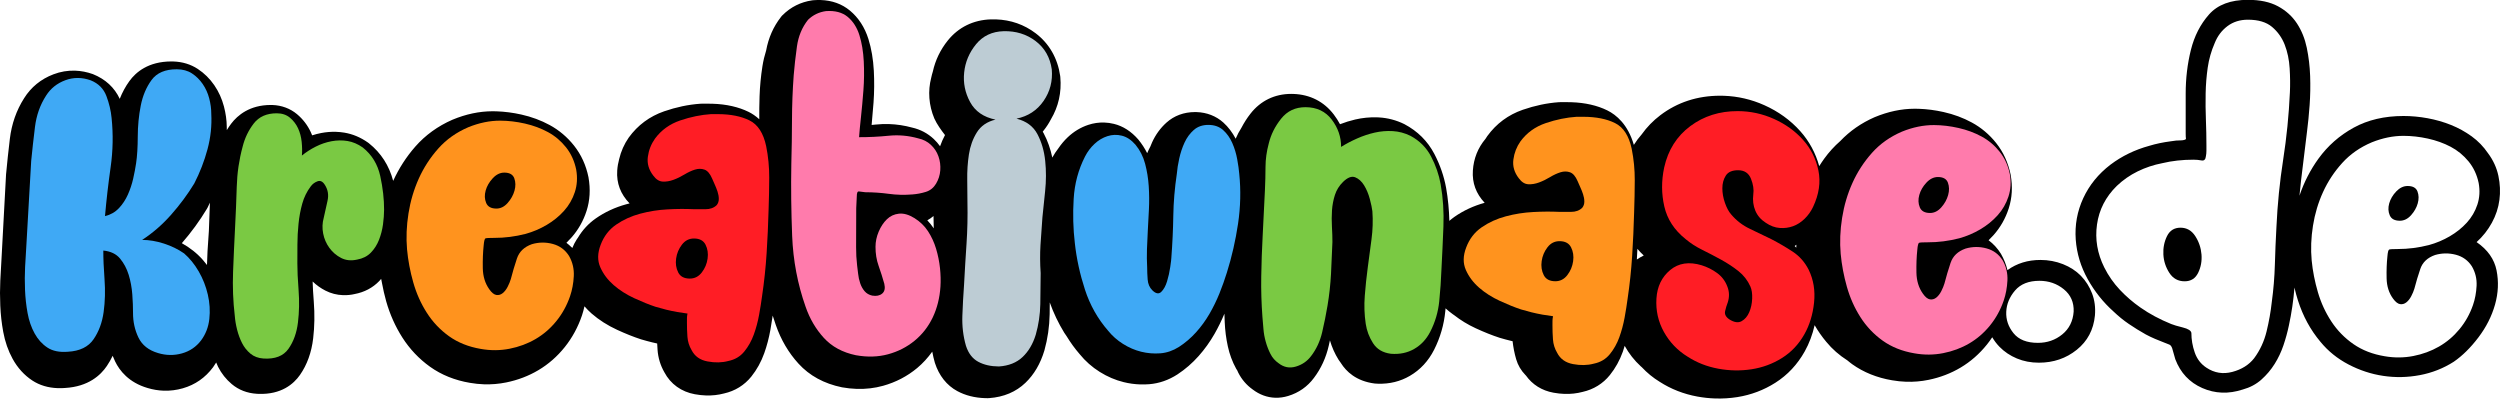
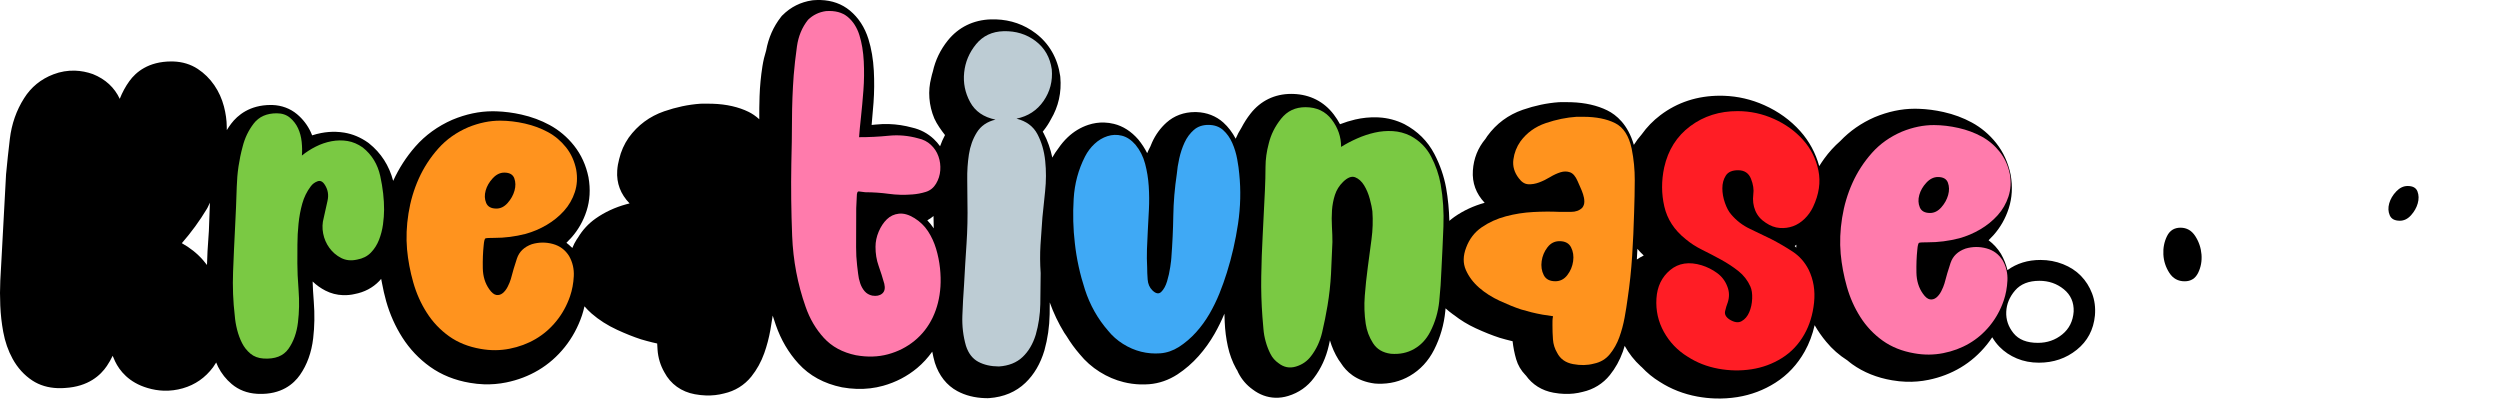
<svg xmlns="http://www.w3.org/2000/svg" version="1.1" baseProfile="tiny" id="Ebene_1" x="0px" y="0px" viewBox="0 0 654.091 104.278" overflow="visible" xml:space="preserve">
  <g>
    <path d="M544.445,72.17c-1.268-1.299-2.828-2.315-4.681-3.053   c-1.855-0.734-3.823-1.104-5.902-1.104c-3.309,0-6.188,0.888-8.638,2.66   c-0.343-1.442-0.903-2.855-1.696-4.257c-0.879-1.418-1.971-2.612-3.241-3.555   c0.454-0.439,0.89-0.892,1.308-1.363c1.791-2.024,3.123-4.368,3.961-6.974   c0.881-2.749,1.06-5.664,0.502-8.819c-0.637-3.127-1.909-5.911-3.783-8.275   c-1.778-2.241-3.929-4.051-6.39-5.385c-2.24-1.22-4.729-2.142-7.394-2.739   c-2.184-0.489-4.361-0.772-6.469-0.841c-0.369-0.012-0.739-0.016-1.106-0.017   c-3.42,0.008-6.906,0.74-10.461,2.218c-3.478,1.523-6.489,3.624-8.978,6.241   c-1.561,1.365-2.96,2.901-4.196,4.61c-0.459,0.634-0.889,1.288-1.305,1.952   c-0.948-3.438-2.603-6.52-4.967-9.161c-2.559-2.862-5.726-5.148-9.407-6.792   c-3.37-1.511-6.935-2.337-10.596-2.457c-0.334-0.011-0.671-0.016-1.006-0.016   c-5.895,0.01-11.141,1.723-15.596,5.101c-1.904,1.444-3.522,3.117-4.866,5.003   c-0.758,0.859-1.446,1.779-2.061,2.76c-1.56-5.348-4.584-7.86-6.956-9.028   c-2.637-1.297-5.801-2.016-9.397-2.134c-0.377-0.012-0.76-0.019-1.155-0.018   l-1.773,0.003l-0.368,0.013c-3.089,0.219-6.258,0.886-9.422,1.982   c-3.784,1.318-6.878,3.594-9.269,6.873c-0.165,0.238-0.321,0.48-0.473,0.724   c-1.991,2.374-3.101,5.141-3.307,8.313c-0.211,3.223,0.828,6.028,3.086,8.425   c-2.904,0.801-5.574,2.041-7.929,3.693c-0.46,0.322-0.891,0.671-1.309,1.031   c-0.076-2.915-0.348-5.791-0.842-8.593c-0.558-3.075-1.596-6.076-3.089-8.928   c-1.758-3.34-4.348-5.936-7.855-7.793c-2.098-1.029-4.33-1.617-6.633-1.746   l-0.499-0.022c-1.909-0.062-3.829,0.128-5.721,0.567   c-1.333,0.313-2.664,0.726-3.97,1.231c-0.462-0.873-1.007-1.72-1.628-2.539   c-2.569-3.38-6.227-5.24-10.579-5.382l-0.58-0.011   c-4.311,0.009-7.985,1.793-10.616,5.147c-0.929,1.179-1.713,2.418-2.375,3.689   c-0.584,0.91-1.09,1.872-1.521,2.885c-0.853-1.622-1.923-3.055-3.24-4.241   c-1.893-1.691-4.307-2.633-6.985-2.72l-0.448-0.006   c-2.869,0.004-5.443,0.96-7.434,2.755c-1.582,1.418-2.851,3.164-3.765,5.182   c-0.16,0.35-0.303,0.712-0.447,1.074c-0.304,0.567-0.585,1.145-0.834,1.74   c-0.629-1.254-1.4-2.444-2.329-3.578c-1.847-2.126-3.99-3.499-6.37-4.084   c-0.841-0.208-1.693-0.326-2.536-0.353c-1.41-0.046-2.815,0.158-4.182,0.612   c-1.992,0.661-3.804,1.757-5.38,3.251c-0.908,0.857-1.708,1.821-2.418,2.861   c-0.597,0.77-1.133,1.585-1.608,2.445c-0.474-2.264-1.215-4.38-2.233-6.305   c-0.086-0.162-0.178-0.318-0.269-0.475c0.084-0.105,0.166-0.209,0.262-0.332   c0.725-0.912,1.348-1.874,1.869-2.884c1.987-3.341,2.826-7.056,2.467-11.068   l-0.038-0.316c-0.664-4.609-2.88-8.46-6.401-11.13   c-3.018-2.292-6.524-3.518-10.42-3.646c-0.432-0.014-0.869-0.015-1.325-0.002   c-4.566,0.148-8.45,2.05-11.24,5.508c-1.966,2.447-3.274,5.177-3.927,8.134   c-0.165,0.534-0.314,1.076-0.428,1.636c-0.454,1.733-0.611,3.507-0.476,5.325   s0.564,3.594,1.289,5.325c0.36,0.779,0.791,1.538,1.289,2.272   c0.479,0.711,0.983,1.399,1.506,2.068c-0.496,0.939-0.94,1.909-1.289,2.929   c-0.489-0.671-1.025-1.311-1.643-1.889c-1.6-1.5-3.51-2.509-5.68-3   c-1.977-0.541-3.995-0.849-6.003-0.915c-1.171-0.038-2.363,0.006-3.546,0.129   c-0.344,0.039-0.689,0.072-1.034,0.103c0.18-1.831,0.345-3.777,0.497-5.846   c0.198-2.741,0.225-5.546,0.078-8.338c-0.161-3.028-0.638-5.819-1.417-8.306   c-0.969-3.077-2.601-5.58-4.859-7.453c-2.088-1.722-4.655-2.647-7.63-2.744   c-0.604-0.02-1.23-0.004-1.884,0.047l-0.377,0.043   c-2.968,0.443-5.546,1.731-7.664,3.821l-0.257,0.256l-0.223,0.285   c-1.97,2.519-3.262,5.461-3.861,8.746c-0.416,1.312-0.748,2.69-0.978,4.153   c-0.407,2.598-0.657,5.218-0.746,7.858c-0.071,2.068-0.088,4.05-0.076,5.984   c-0.943-0.865-1.903-1.492-2.776-1.922c-2.641-1.297-5.804-2.016-9.399-2.134   c-0.377-0.012-0.76-0.019-1.153-0.018l-1.769,0.003l-0.369,0.013   c-3.095,0.219-6.263,0.886-9.427,1.982c-3.792,1.321-6.885,3.602-9.262,6.873   c-1.195,1.719-2.026,3.606-2.503,5.625c-0.264,0.962-0.441,1.962-0.51,3.011   c-0.216,3.295,0.873,6.154,3.238,8.585c-0.3,0.075-0.598,0.153-0.897,0.233   c-2.915,0.801-5.592,2.044-7.956,3.701c-1.927,1.351-3.484,3.053-4.666,5.043   c-0.099,0.144-0.207,0.28-0.302,0.427c-0.466,0.717-0.843,1.47-1.154,2.248   c-0.129-0.123-0.271-0.239-0.407-0.359c-0.366-0.351-0.743-0.688-1.147-0.988   c0.456-0.439,0.89-0.892,1.305-1.363c1.791-2.018,3.124-4.363,3.962-6.974   c0.881-2.741,1.06-5.653,0.505-8.813c-0.635-3.13-1.907-5.914-3.784-8.281   c-1.779-2.241-3.93-4.054-6.39-5.387c-2.246-1.22-4.73-2.14-7.393-2.736   c-2.186-0.489-4.363-0.772-6.473-0.841c-0.369-0.012-0.738-0.016-1.106-0.017   c-3.416,0.008-6.901,0.74-10.456,2.219c-3.823,1.673-7.089,4.038-9.702,7.02   c-2.368,2.698-4.308,5.72-5.795,8.974c-1.057-3.999-3.175-7.309-6.335-9.83   l-0.269-0.201c-1.943-1.366-4.024-2.236-6.198-2.592   c-0.713-0.115-1.428-0.186-2.15-0.21c-1.276-0.042-2.577,0.063-3.883,0.313   c-0.799,0.155-1.588,0.357-2.363,0.607c-0.111-0.279-0.229-0.556-0.353-0.827   c-0.852-1.832-2.063-3.417-3.611-4.714c-1.784-1.489-4.015-2.32-6.455-2.4   l-0.43-0.006c-5.486,0.012-8.651,2.667-10.346,4.903   c-0.409,0.541-0.781,1.103-1.136,1.674c-0.008-0.301,0.004-0.601-0.012-0.902   c-0.016-1.685-0.262-3.455-0.734-5.274c-0.53-2.024-1.378-3.895-2.53-5.575   c-1.184-1.718-2.636-3.148-4.323-4.256c-1.854-1.216-4.007-1.871-6.404-1.95   l-0.514-0.008c-6.004,0.009-9.277,2.8-10.965,5.136   c-1.021,1.411-1.865,2.965-2.527,4.65c-1.371-2.943-3.729-5.15-7.036-6.475   c-1.545-0.549-3.112-0.851-4.66-0.901c-1.918-0.063-3.821,0.259-5.645,0.956   c-3.278,1.243-5.872,3.365-7.688,6.265c-2.01,3.155-3.265,6.741-3.729,10.645   c-0.371,3.1-0.696,6.113-0.989,9.265L0.356,68.411   c-0.094,1.378-0.188,3.059-0.279,5.027c-0.101,2.099-0.103,4.297-0.003,6.522   c0.099,2.322,0.358,4.63,0.769,6.856c0.474,2.588,1.303,4.964,2.454,7.054   c1.305,2.381,3.047,4.295,5.173,5.693c1.889,1.237,4.126,1.908,6.65,1.991   c0.661,0.022,1.351,0.003,1.938-0.048c6.05-0.358,9.267-3.326,10.9-5.75   c0.57-0.844,1.077-1.735,1.521-2.667c0.193,0.499,0.407,0.993,0.641,1.477   c1.146,2.376,3.559,5.511,8.5,6.954c1.396,0.419,2.819,0.655,4.225,0.701   c1.673,0.055,3.353-0.157,4.985-0.627c3.215-0.919,5.867-2.759,7.915-5.506   c0.295-0.405,0.564-0.823,0.82-1.249c0.163,0.374,0.307,0.763,0.489,1.122   c0.891,1.764,2.1,3.29,3.581,4.53c1.82,1.529,4.027,2.384,6.574,2.54   l0.484,0.024c5.922,0.194,9.135-2.587,10.795-4.96   c1.861-2.67,3.023-5.894,3.453-9.583c0.36-3.089,0.414-6.3,0.16-9.552   c-0.164-2.076-0.266-3.853-0.303-5.31c0.995,0.96,2.12,1.762,3.362,2.396   c1.427,0.729,2.974,1.127,4.594,1.181c1.052,0.034,2.14-0.078,3.004-0.286   c2.58-0.483,4.757-1.631,6.481-3.42c0.172-0.179,0.324-0.375,0.487-0.562   c0.045,0.269,0.108,0.537,0.157,0.806c0.019,0.102,0.039,0.203,0.059,0.304   c0.3,1.597,0.65,3.191,1.1,4.771c0.967,3.403,2.389,6.584,4.22,9.456   c1.921,3.014,4.359,5.594,7.25,7.662c2.981,2.133,6.512,3.551,10.454,4.212   c1.218,0.213,2.45,0.342,3.661,0.382c1.952,0.064,3.911-0.1,5.817-0.489   c3.039-0.616,5.88-1.7,8.436-3.223c2.608-1.549,4.925-3.577,6.892-6.038   c1.956-2.45,3.468-5.237,4.498-8.287c0.258-0.765,0.464-1.561,0.645-2.371   c0.58,0.659,1.192,1.298,1.874,1.894c1.933,1.678,4.181,3.113,6.683,4.261   c2.213,1.019,4.262,1.838,6.233,2.481c0.996,0.297,1.995,0.566,2.961,0.801   c0.412,0.1,0.834,0.2,1.275,0.292c0.024,0.541,0.056,1.09,0.096,1.643   c0.148,2.101,0.749,4.08,1.788,5.891c1.62,3.071,4.454,5.109,7.98,5.743   c0.976,0.179,1.947,0.286,2.885,0.317c1.638,0.054,3.229-0.122,4.735-0.521   c2.871-0.641,5.338-2.166,7.15-4.42c1.438-1.796,2.575-3.852,3.381-6.116   c0.696-1.957,1.238-4.018,1.609-6.116c0.24-1.346,0.439-2.594,0.601-3.719   c0.256,0.824,0.526,1.642,0.813,2.454c1.343,3.872,3.343,7.278,5.941,10.116   c2.876,3.148,6.656,5.223,11.379,6.194c1.295,0.232,2.583,0.369,3.831,0.409   c2.391,0.078,4.721-0.193,6.922-0.809c3.321-0.924,6.32-2.488,8.911-4.644   c1.502-1.252,2.807-2.698,3.948-4.288c0.185,0.974,0.403,1.946,0.685,2.914   c1.083,3.365,3.117,5.929,5.878,7.411c2.1,1.132,4.533,1.749,7.229,1.838   l0.704,0.012l0.386-0.015c3.825-0.276,7.025-1.629,9.51-4.017   c2.254-2.164,3.909-4.974,4.954-8.462c0.853-3.059,1.314-6.248,1.374-9.481   c0.018-1.034,0.021-2.054,0.026-3.076c0.993,2.772,2.252,5.41,3.781,7.912   c0.189,0.309,0.407,0.588,0.606,0.887c1.028,1.689,2.176,3.279,3.446,4.74   c1.471,1.819,3.239,3.38,5.246,4.637c1.991,1.248,4.107,2.153,6.284,2.683   c1.406,0.347,2.848,0.544,4.288,0.591c0.792,0.026,1.589,0.008,2.409-0.057   c2.571-0.214,5.031-1.068,7.357-2.568c2.025-1.331,3.889-2.946,5.536-4.802   c1.569-1.766,2.969-3.719,4.163-5.81c0.962-1.686,1.824-3.453,2.582-5.262   c0.021,0.705,0.044,1.422,0.076,2.167c0.089,2.166,0.36,4.286,0.814,6.364   c0.451,2.078,1.174,4.026,2.171,5.845c0.092,0.167,0.204,0.317,0.303,0.478   c0.089,0.188,0.162,0.388,0.255,0.571c0.903,1.783,2.177,3.264,3.788,4.408   c1.759,1.341,3.783,2.087,5.87,2.155c1.119,0.037,2.26-0.118,3.389-0.462   c2.778-0.842,5.062-2.448,6.751-4.726c1.856-2.447,3.167-5.299,3.888-8.466   c0.104-0.454,0.199-0.906,0.297-1.359c0.516,1.774,1.26,3.464,2.257,5.062   c0.195,0.313,0.407,0.608,0.631,0.891c0.008,0.013,0.015,0.027,0.023,0.041   c1.322,2.076,3.879,4.676,8.819,5.3c0.277,0.023,0.822,0.046,0.822,0.046   c3.054,0.1,5.879-0.595,8.38-2.061c2.705-1.576,4.84-3.881,6.34-6.846   c1.593-3.149,2.576-6.541,2.918-10.082c0.024-0.243,0.044-0.485,0.065-0.728   c0.603,0.543,1.237,1.066,1.92,1.556c0.102,0.073,0.205,0.138,0.307,0.209   c1.694,1.328,3.589,2.494,5.675,3.452c2.215,1.019,4.263,1.841,6.231,2.481   c0.997,0.297,1.998,0.567,2.961,0.798c0.144,0.036,0.298,0.068,0.444,0.103   c0.181,1.612,0.49,3.182,0.935,4.71c0.452,1.559,1.267,2.944,2.442,4.156   c0.034,0.035,0.073,0.064,0.107,0.098c1.676,2.378,4.187,3.961,7.213,4.504   c0.974,0.179,1.945,0.286,2.883,0.317c1.639,0.054,3.229-0.122,4.732-0.521   c2.874-0.641,5.342-2.166,7.14-4.409c1.44-1.785,2.582-3.843,3.399-6.13   c0.175-0.494,0.322-1.005,0.475-1.512c1.118,2.009,2.519,3.812,4.238,5.381   c0.073,0.067,0.152,0.125,0.226,0.19c1.392,1.49,2.965,2.781,4.702,3.84   c2.947,1.9,6.262,3.198,9.849,3.855c1.548,0.284,3.116,0.453,4.658,0.503   c1.93,0.063,3.88-0.057,5.804-0.361c3.584-0.57,6.934-1.836,9.949-3.755   c3.192-2.028,5.781-4.791,7.683-8.202c1.171-2.084,2.024-4.389,2.592-6.857   c0.893,1.545,1.903,3.001,3.045,4.357c1.556,1.899,3.4,3.508,5.513,4.849   c0.418,0.338,0.826,0.686,1.266,1c2.98,2.133,6.512,3.551,10.455,4.212   c1.218,0.213,2.45,0.342,3.661,0.382c1.955,0.064,3.914-0.1,5.816-0.489   c3.04-0.613,5.883-1.7,8.44-3.223c2.601-1.546,4.918-3.575,6.891-6.038   c0.487-0.609,0.946-1.24,1.377-1.89c0.538,0.902,1.162,1.74,1.9,2.495   c1.266,1.299,2.782,2.317,4.546,3.053c1.764,0.736,3.685,1.104,5.767,1.104   c3.799,0,7.1-1.124,9.905-3.377c2.803-2.25,4.386-5.237,4.749-8.962   c0.18-2.077-0.068-4.004-0.747-5.779   C546.684,75.007,545.71,73.469,544.445,72.17z M428.403,65.105   c0.514,0.603,1.057,1.19,1.662,1.74c-0.651,0.312-1.243,0.67-1.805,1.052   C428.312,66.965,428.358,66.035,428.403,65.105z M469.552,64.373   c0.148-0.109,0.292-0.23,0.437-0.346c-0.01,0.255-0.012,0.51-0.018,0.766   C469.832,64.653,469.698,64.507,469.552,64.373z M244.3,59.74   c-0.509-0.745-1.062-1.449-1.679-2.098c0.582-0.31,1.113-0.699,1.621-1.122   C244.274,57.594,244.294,58.668,244.3,59.74z M54.296,65.74   c-0.067,1.203-0.107,2.399-0.14,3.592c-0.324-0.426-0.656-0.847-1.013-1.254   c-1.562-1.785-3.425-3.263-5.569-4.453c2.474-2.839,4.682-5.868,6.561-9   l0.201-0.364c0.206-0.407,0.39-0.825,0.585-1.237   c-0.068,2.461-0.163,4.923-0.272,7.388   C54.527,62.184,54.396,63.948,54.296,65.74z M539.56,87.495   c-1.811,1.474-3.935,2.208-6.377,2.208c-2.896,0-5.021-0.844-6.377-2.532   c-1.357-1.688-1.991-3.55-1.899-5.585c0.089-2.033,0.858-3.896,2.307-5.585   c1.445-1.688,3.572-2.532,6.377-2.532c2.442,0,4.566,0.736,6.377,2.208   c1.809,1.473,2.667,3.421,2.578,5.845   C542.363,84.033,541.368,86.024,539.56,87.495z" />
    <path d="M574.363,61.779c-0.95-1.471-2.239-2.208-3.867-2.208   s-2.805,0.737-3.527,2.208c-0.726,1.474-1.041,3.074-0.95,4.806   c0.089,1.733,0.61,3.334,1.561,4.806c0.949,1.473,2.283,2.208,4.003,2.208   c1.628,0,2.803-0.735,3.527-2.208c0.723-1.472,1.018-3.072,0.882-4.806   C575.855,64.853,575.312,63.253,574.363,61.779z" />
-     <path d="M651.971,58.272c1.039-1.903,1.696-3.896,1.968-5.975   s0.181-4.176-0.271-6.299c-0.453-2.12-1.356-4.091-2.714-5.909   c-1.176-1.731-2.601-3.202-4.273-4.416c-1.675-1.212-3.483-2.208-5.428-2.987   c-1.946-0.779-3.981-1.363-6.105-1.753c-2.127-0.39-4.229-0.585-6.31-0.585   c-4.976,0-9.317,1.019-13.025,3.052c-3.71,2.036-6.784,4.741-9.227,8.118   c-2.112,2.921-3.766,6.151-4.965,9.686c0.126-1.351,0.263-2.698,0.422-4.037   c0.496-4.198,1.018-8.462,1.561-12.793c0.271-2.078,0.496-4.371,0.678-6.884   c0.181-2.51,0.225-5.043,0.136-7.598c-0.091-2.553-0.386-5.021-0.882-7.403   c-0.498-2.38-1.356-4.501-2.578-6.364c-1.221-1.86-2.872-3.354-4.952-4.48   c-2.082-1.124-4.704-1.688-7.87-1.688c-4.524,0-7.916,1.278-10.176,3.831   c-2.263,2.556-3.846,5.65-4.749,9.287c-0.905,3.636-1.357,7.447-1.357,11.429   c0,3.983,0,7.448,0,10.391c0,0.694,0.021,1.148,0.068,1.363   c0.044,0.218-0.295,0.37-1.018,0.455c-0.543,0-1.064,0.022-1.561,0.064   c-0.498,0.045-0.973,0.11-1.425,0.195c-1.99,0.26-3.846,0.649-5.562,1.169   c-3.8,1.039-7.191,2.685-10.177,4.936c-3.167,2.425-5.542,5.347-7.123,8.767   c-1.584,3.422-2.239,7.036-1.968,10.845c0.271,3.637,1.311,7.078,3.121,10.325   c1.808,3.247,4.07,6.084,6.784,8.508c1.266,1.213,2.599,2.295,4.002,3.246   c1.401,0.954,2.871,1.863,4.41,2.728c0.814,0.435,1.628,0.824,2.442,1.169   c0.814,0.348,1.673,0.694,2.578,1.039c0.451,0.175,0.835,0.325,1.153,0.455   c0.315,0.13,0.563,0.454,0.746,0.974l0.814,2.857   c1.356,3.552,3.708,6.06,7.055,7.533c3.346,1.471,6.874,1.601,10.584,0.39   c1.899-0.52,3.527-1.386,4.885-2.598c1.356-1.214,2.51-2.575,3.46-4.091   c0.949-1.515,1.717-3.138,2.307-4.871c0.587-1.73,1.062-3.462,1.425-5.195   c0.715-3.292,1.195-6.598,1.458-9.918c0.258,1.131,0.56,2.251,0.914,3.359   c1.31,4.113,3.277,7.728,5.902,10.845c1.988,2.426,4.431,4.396,7.326,5.91   c2.895,1.516,5.924,2.512,9.091,2.986c3.166,0.476,6.354,0.41,9.566-0.194   c3.209-0.604,6.173-1.773,8.887-3.507c2.261-1.559,4.41-3.679,6.445-6.364   c2.035-2.683,3.481-5.54,4.342-8.571c0.858-3.03,0.994-6.018,0.407-8.962   c-0.59-2.942-2.33-5.41-5.224-7.403   C649.597,61.866,650.931,60.179,651.971,58.272z M599.124,24.114   c-0.271,5.975-0.86,11.864-1.764,17.664c-0.905,5.802-1.492,11.688-1.764,17.663   c-0.183,3.292-0.318,6.559-0.407,9.806c-0.091,3.247-0.362,6.517-0.813,9.807   c-0.271,2.512-0.726,5.064-1.357,7.662c-0.634,2.598-1.719,4.936-3.256,7.014   c-1.357,1.733-3.257,2.923-5.699,3.572c-2.442,0.648-4.704,0.281-6.784-1.104   c-1.448-0.952-2.466-2.272-3.053-3.961c-0.59-1.688-0.882-3.397-0.882-5.131   c-0.092-0.604-0.838-1.081-2.239-1.429c-1.403-0.345-2.421-0.649-3.053-0.909   c-2.985-1.211-5.654-2.64-8.005-4.285c-1.991-1.385-3.8-2.943-5.428-4.676   c-1.628-1.731-2.985-3.68-4.07-5.845c-1.811-3.637-2.442-7.381-1.899-11.234   c0.542-3.852,2.26-7.209,5.155-10.065c1.629-1.559,3.46-2.836,5.495-3.832   c2.035-0.994,4.184-1.709,6.445-2.143c2.531-0.605,5.245-0.909,8.142-0.909   c0.723,0,1.424,0.064,2.103,0.194s1.062-0.237,1.153-1.104   c0.089-0.433,0.136-0.909,0.136-1.429s0-0.994,0-1.429   c0-2.163-0.047-4.394-0.136-6.688c-0.091-2.294-0.114-4.589-0.067-6.884   c0.044-2.293,0.225-4.546,0.542-6.754c0.316-2.208,0.927-4.351,1.832-6.429   c0.723-1.818,1.832-3.29,3.324-4.416c1.492-1.124,3.277-1.688,5.359-1.688   c2.714,0,4.817,0.629,6.31,1.883c1.492,1.257,2.6,2.815,3.324,4.676   c0.723,1.863,1.153,3.919,1.289,6.169   C599.193,20.133,599.214,22.211,599.124,24.114z M648.172,53.532   c-0.589,1.775-1.516,3.356-2.781,4.74c-1.268,1.387-2.761,2.577-4.478,3.572   c-1.72,0.996-3.528,1.753-5.428,2.272c-2.714,0.694-5.427,1.039-8.141,1.039   c-1.269,0-2.015,0.045-2.239,0.13c-0.227,0.087-0.386,0.694-0.475,1.818   c-0.183,1.733-0.25,3.637-0.204,5.715c0.045,2.078,0.611,3.854,1.696,5.325   c0.632,0.866,1.242,1.343,1.832,1.429c0.587,0.087,1.13-0.065,1.628-0.455   c0.496-0.39,0.927-0.93,1.289-1.623c0.36-0.692,0.632-1.342,0.814-1.948   c0.451-1.731,0.971-3.462,1.561-5.195c0.587-1.731,1.876-2.942,3.866-3.637   c1.809-0.52,3.617-0.54,5.428-0.065c1.809,0.478,3.21,1.494,4.206,3.053   c0.903,1.559,1.311,3.247,1.222,5.065c-0.092,1.818-0.407,3.507-0.95,5.065   c-0.814,2.337-1.99,4.438-3.527,6.299c-1.539,1.863-3.324,3.377-5.36,4.546   c-2.035,1.169-4.273,1.992-6.716,2.468c-2.442,0.477-4.932,0.499-7.463,0.064   c-3.167-0.52-5.902-1.579-8.209-3.182c-2.307-1.602-4.229-3.572-5.767-5.91   c-1.539-2.338-2.714-4.891-3.527-7.662c-0.814-2.771-1.357-5.54-1.628-8.312   c-0.271-2.942-0.159-5.975,0.339-9.092c0.496-3.117,1.378-6.06,2.646-8.832   c1.266-2.77,2.938-5.303,5.021-7.598c2.08-2.293,4.658-4.091,7.734-5.39   c2.803-1.124,5.562-1.688,8.276-1.688c2.08,0,4.206,0.239,6.377,0.714   c2.171,0.478,4.16,1.191,5.971,2.144c1.808,0.954,3.368,2.23,4.681,3.831   c1.311,1.604,2.192,3.486,2.646,5.65   C648.872,49.875,648.759,51.759,648.172,53.532z" />
    <path d="M629.923,48.662c-1.086,0-2.082,0.477-2.985,1.428   c-0.905,0.954-1.516,1.993-1.832,3.117c-0.317,1.127-0.271,2.166,0.136,3.117   c0.407,0.954,1.289,1.429,2.646,1.429c1.086,0,2.057-0.475,2.918-1.429   c0.858-0.951,1.445-1.99,1.764-3.117c0.315-1.124,0.292-2.163-0.068-3.117   C632.138,49.139,631.28,48.662,629.923,48.662z" />
  </g>
  <g>
-     <path fill="#FF1D25" d="M196.09,31.5c-2.194-1.083-4.937-1.629-8.231-1.639l-1.784-0.005   c-2.656,0.173-5.355,0.724-8.103,1.656c-2.748,0.935-4.949,2.519-6.603,4.757   c-1.012,1.433-1.634,3.022-1.868,4.769c-0.234,1.749,0.241,3.39,1.427,4.915   c0.728,0.99,1.549,1.51,2.466,1.555c0.912,0.05,1.852-0.106,2.814-0.462   c0.962-0.353,1.924-0.82,2.887-1.405c0.963-0.579,1.878-1.001,2.749-1.269   c0.869-0.267,1.693-0.265,2.471,0.008c0.775,0.272,1.437,1.037,1.983,2.293   c0.182,0.451,0.409,0.967,0.682,1.549c0.272,0.585,0.521,1.212,0.749,1.886   c0.225,0.674,0.338,1.325,0.336,1.951c-0.002,0.629-0.187,1.168-0.553,1.615   c-0.736,0.716-1.719,1.069-2.955,1.065c-1.235-0.004-2.312-0.007-3.224-0.01   c-2.014-0.092-4.233-0.08-6.658,0.049c-2.426,0.126-4.804,0.5-7.141,1.122   c-2.335,0.622-4.443,1.578-6.322,2.871c-1.88,1.296-3.235,3.064-4.065,5.302   c-0.83,2.151-0.86,4.101-0.086,5.854c0.771,1.75,1.933,3.3,3.485,4.652   c1.55,1.349,3.354,2.498,5.411,3.447c2.055,0.947,3.906,1.693,5.551,2.237   c0.913,0.273,1.828,0.523,2.744,0.749c0.912,0.228,1.872,0.431,2.879,0.613   l2.745,0.412c-0.094,0.45-0.14,0.854-0.141,1.213   c-0.001,0.359-0.002,0.762-0.004,1.21c-0.004,1.166,0.038,2.376,0.126,3.631   c0.086,1.258,0.45,2.425,1.086,3.503c0.82,1.616,2.21,2.608,4.178,2.97   c1.966,0.368,3.773,0.329,5.422-0.117c1.738-0.351,3.137-1.178,4.194-2.477   c1.054-1.293,1.882-2.771,2.483-4.43c0.6-1.656,1.062-3.383,1.388-5.176   c0.326-1.791,0.581-3.407,0.77-4.842c0.561-3.765,0.961-7.531,1.201-11.295   c0.24-3.766,0.412-7.578,0.516-11.436c0.098-2.776,0.155-5.559,0.163-8.341   c0.009-2.777-0.258-5.515-0.799-8.207C199.739,34.831,198.282,32.584,196.09,31.5z    M183.615,71.284c-0.826,1.074-1.881,1.608-3.163,1.604   c-1.465-0.005-2.468-0.545-3.014-1.623c-0.546-1.078-0.727-2.289-0.538-3.635   c0.186-1.343,0.695-2.552,1.521-3.626c0.826-1.074,1.88-1.608,3.161-1.604   c1.463,0.005,2.469,0.545,3.015,1.623c0.546,1.078,0.724,2.289,0.538,3.633   C184.947,69.002,184.441,70.21,183.615,71.284z" />
-     <path fill="#3FA9F5" d="M44.764,56.192c2.294-2.592,4.317-5.32,6.064-8.186   c1.472-2.867,2.627-5.846,3.459-8.937c0.833-3.091,1.163-6.206,0.99-9.345   c0.004-1.258-0.177-2.58-0.537-3.972c-0.362-1.389-0.931-2.646-1.704-3.772   c-0.774-1.124-1.708-2.045-2.804-2.766c-1.096-0.721-2.422-1.084-3.978-1.089   c-3.019-0.009-5.218,0.927-6.597,2.804c-1.378,1.879-2.325,4.122-2.834,6.719   c-0.512,2.603-0.771,5.292-0.78,8.069c-0.009,2.782-0.153,5.113-0.433,6.996   c-0.188,1.257-0.444,2.6-0.767,4.035c-0.327,1.435-0.788,2.822-1.385,4.166   c-0.6,1.342-1.38,2.53-2.344,3.557c-0.964,1.029-2.181,1.721-3.644,2.073   c0.378-4.303,0.871-8.583,1.48-12.841c0.608-4.258,0.689-8.542,0.245-12.848   c-0.179-1.884-0.628-3.791-1.355-5.722c-0.726-1.93-2.096-3.303-4.104-4.116   c-2.285-0.814-4.505-0.821-6.656-0.02c-2.154,0.8-3.829,2.142-5.022,4.019   c-1.564,2.419-2.534,5.153-2.908,8.199c-0.377,3.048-0.705,6.008-0.988,8.878   l-1.307,22.866c-0.095,1.344-0.192,2.982-0.289,4.91   c-0.098,1.928-0.104,3.923-0.018,5.987c0.084,2.062,0.307,4.083,0.668,6.054   c0.359,1.977,0.971,3.751,1.836,5.32c0.864,1.575,1.981,2.811,3.352,3.711   c1.37,0.903,3.152,1.267,5.348,1.093c3.11-0.168,5.357-1.261,6.736-3.276   c1.379-2.013,2.254-4.386,2.629-7.12c0.373-2.734,0.451-5.583,0.234-8.544   c-0.221-2.961-0.327-5.471-0.32-7.535c1.921,0.187,3.381,0.887,4.385,2.1   c1.002,1.213,1.753,2.629,2.252,4.244c0.497,1.615,0.813,3.322,0.945,5.114   c0.132,1.798,0.195,3.412,0.191,4.845c-0.007,2.334,0.467,4.486,1.422,6.462   c0.955,1.978,2.665,3.327,5.134,4.053c2.103,0.635,4.185,0.664,6.244,0.086   c2.061-0.575,3.734-1.714,5.02-3.415c1.194-1.61,1.91-3.469,2.145-5.577   c0.235-2.105,0.104-4.237-0.392-6.392c-0.497-2.152-1.29-4.175-2.383-6.062   s-2.369-3.457-3.829-4.719c-1.554-1.082-3.312-1.938-5.276-2.573   c-1.968-0.632-3.864-0.952-5.694-0.958C39.946,60.976,42.469,58.789,44.764,56.192   z" />
    <path fill="#FF7BAC" d="M244.914,65.082c-0.499-1.66-1.204-3.187-2.113-4.581   c-0.911-1.391-2.098-2.538-3.557-3.442c-1.462-0.9-2.81-1.286-4.045-1.156   c-1.237,0.13-2.291,0.622-3.161,1.47c-0.874,0.851-1.586,1.926-2.137,3.221   c-0.553,1.3-0.833,2.621-0.837,3.968c-0.006,1.795,0.265,3.454,0.809,4.98   c0.543,1.529,1.041,3.097,1.494,4.712c0.272,1.169,0.085,2.02-0.557,2.555   c-0.642,0.538-1.511,0.716-2.609,0.532c-0.823-0.183-1.487-0.564-1.986-1.15   c-0.502-0.586-0.889-1.283-1.16-2.09c-0.273-0.808-0.455-1.637-0.542-2.489   c-0.09-0.852-0.18-1.592-0.268-2.221c-0.18-1.525-0.264-3.095-0.259-4.711   c0.005-1.614,0.01-3.183,0.014-4.708l0.017-5.517l0.147-3.093   c0.003-0.896,0.186-1.321,0.553-1.275c0.363,0.046,0.912,0.117,1.646,0.205   c2.103,0.006,4.162,0.149,6.175,0.422c2.01,0.276,4.069,0.33,6.176,0.155   c1.188-0.085,2.355-0.307,3.502-0.663c1.144-0.353,2.038-1.07,2.683-2.145   c0.642-1.072,1.013-2.237,1.108-3.494c0.095-1.255-0.061-2.465-0.469-3.632   c-0.408-1.167-1.07-2.179-1.98-3.033c-0.914-0.854-2.009-1.42-3.289-1.693   c-2.561-0.726-5.145-0.956-7.752-0.697c-2.609,0.262-5.196,0.387-7.756,0.38   c0.094-1.344,0.259-3.093,0.496-5.243c0.234-2.153,0.447-4.484,0.639-6.995   c0.191-2.509,0.221-5.044,0.093-7.601c-0.13-2.557-0.513-4.846-1.145-6.865   c-0.635-2.019-1.661-3.614-3.073-4.787c-1.417-1.167-3.313-1.668-5.692-1.495   c-1.832,0.261-3.389,1.022-4.673,2.273c-1.563,1.968-2.531,4.296-2.904,6.986   c-0.374,2.689-0.657,5.201-0.846,7.532c-0.287,3.947-0.436,7.825-0.447,11.637   s-0.07,7.645-0.173,11.501c-0.111,6.187-0.038,12.49,0.216,18.903   c0.256,6.414,1.424,12.583,3.512,18.507c1.089,3.145,2.68,5.862,4.779,8.156   c2.096,2.293,4.882,3.804,8.358,4.533c3.018,0.546,5.832,0.466,8.442-0.244   c2.609-0.71,4.923-1.888,6.941-3.543c2.018-1.652,3.602-3.689,4.755-6.106   c1.15-2.42,1.821-5.108,2.015-8.068c0.096-1.524,0.055-3.138-0.123-4.844   C245.75,68.429,245.411,66.745,244.914,65.082z" />
    <path fill="#FF931E" d="M148.099,38.55c-1.322-1.662-2.896-2.989-4.722-3.982   c-1.829-0.993-3.838-1.74-6.032-2.239c-2.195-0.499-4.345-0.753-6.449-0.76   c-2.745-0.008-5.538,0.567-8.377,1.721c-3.116,1.337-5.729,3.19-7.84,5.56   c-2.113,2.372-3.813,4.991-5.104,7.855c-1.29,2.867-2.192,5.911-2.703,9.14   c-0.515,3.226-0.638,6.367-0.372,9.417c0.265,2.872,0.805,5.742,1.62,8.613   c0.816,2.877,1.995,5.523,3.545,7.949c1.547,2.428,3.486,4.474,5.814,6.142   c2.328,1.665,5.091,2.773,8.294,3.32c2.559,0.459,5.077,0.444,7.549-0.044   c2.472-0.485,4.739-1.329,6.802-2.536c2.063-1.204,3.873-2.768,5.436-4.691   c1.56-1.923,2.757-4.095,3.588-6.513c0.554-1.615,0.879-3.361,0.977-5.244   c0.097-1.883-0.31-3.635-1.219-5.251c-1.003-1.617-2.417-2.676-4.245-3.174   c-1.831-0.498-3.659-0.484-5.49,0.05c-2.016,0.712-3.324,1.962-3.924,3.755   c-0.602,1.793-1.132,3.586-1.595,5.376c-0.186,0.628-0.462,1.301-0.829,2.015   c-0.368,0.719-0.806,1.277-1.309,1.679c-0.505,0.402-1.055,0.556-1.648,0.465   c-0.596-0.091-1.213-0.585-1.849-1.486c-1.094-1.528-1.66-3.369-1.699-5.52   c-0.04-2.154,0.034-4.126,0.224-5.92c0.094-1.165,0.257-1.794,0.487-1.882   c0.227-0.088,0.982-0.131,2.265-0.127c2.745,0.008,5.491-0.342,8.238-1.051   c1.923-0.534,3.755-1.31,5.497-2.337c1.74-1.027,3.254-2.255,4.541-3.686   c1.285-1.429,2.226-3.065,2.828-4.902c0.6-1.834,0.72-3.787,0.361-5.853   C150.306,42.168,149.42,40.215,148.099,38.55z M134.614,49.877   c-0.326,1.165-0.922,2.24-1.794,3.225c-0.874,0.985-1.858,1.472-2.956,1.468   c-1.372-0.004-2.262-0.497-2.671-1.486c-0.41-0.989-0.453-2.066-0.128-3.231   c0.323-1.165,0.944-2.237,1.862-3.222c0.917-0.985,1.926-1.474,3.025-1.471   c1.372,0.004,2.239,0.499,2.603,1.488   C134.916,47.638,134.937,48.712,134.614,49.877z" />
    <path fill="#7AC943" d="M94.914,38.59c-1.279-0.9-2.603-1.466-3.974-1.696   c-1.372-0.227-2.768-0.209-4.187,0.054c-1.42,0.266-2.794,0.731-4.121,1.401   c-1.33,0.669-2.543,1.45-3.645,2.343c0.093-1.076,0.075-2.262-0.057-3.564   c-0.134-1.3-0.452-2.492-0.95-3.57c-0.501-1.076-1.209-1.999-2.119-2.764   c-0.914-0.762-2.056-1.15-3.428-1.154c-2.655-0.008-4.669,0.884-6.047,2.672   c-1.378,1.793-2.345,3.807-2.901,6.045c-0.926,3.408-1.44,6.904-1.542,10.49   c-0.103,3.589-0.252,7.175-0.445,10.76c-0.196,3.767-0.367,7.6-0.517,11.503   c-0.148,3.9-0.001,7.735,0.446,11.503c0.086,1.166,0.288,2.377,0.606,3.633   c0.315,1.259,0.748,2.426,1.293,3.504c0.546,1.078,1.274,1.999,2.187,2.764   c0.912,0.765,2.056,1.197,3.428,1.288c3.02,0.19,5.193-0.655,6.528-2.534   c1.33-1.88,2.162-4.186,2.491-6.923c0.329-2.734,0.382-5.536,0.164-8.408   c-0.221-2.869-0.327-5.201-0.322-6.996c0.005-1.525,0.01-3.183,0.015-4.977   s0.102-3.611,0.292-5.45c0.187-1.836,0.512-3.585,0.977-5.244   c0.462-1.657,1.198-3.157,2.209-4.498c0.459-0.627,1.054-1.074,1.788-1.341   c0.733-0.268,1.372,0.052,1.919,0.946c0.819,1.26,1.043,2.674,0.674,4.242   c-0.372,1.568-0.696,3.025-0.974,4.368c-0.372,1.345-0.42,2.714-0.15,4.103   c0.27,1.392,0.815,2.648,1.636,3.772c0.82,1.124,1.846,2.003,3.08,2.633   c1.233,0.633,2.626,0.77,4.184,0.416c1.464-0.265,2.655-0.865,3.575-1.806   c0.915-0.938,1.628-2.057,2.138-3.357c0.505-1.298,0.853-2.641,1.041-4.031   c0.186-1.391,0.282-2.667,0.286-3.836c0.009-2.777-0.324-5.719-1.002-8.815   S97.287,40.48,94.914,38.59z" />
    <path fill="#BDCCD4" d="M273.033,26.423c1.699-2.46,2.417-5.215,2.151-8.268   c-0.447-3.14-1.859-5.609-4.232-7.411c-2.373-1.802-5.161-2.662-8.363-2.583   c-3.02,0.083-5.425,1.219-7.217,3.408c-1.791,2.192-2.829,4.657-3.111,7.391   c-0.284,2.734,0.235,5.315,1.554,7.74c1.318,2.425,3.533,3.959,6.642,4.595   c-2.196,0.53-3.826,1.649-4.881,3.349c-1.06,1.702-1.751,3.625-2.077,5.778   c-0.329,2.152-0.473,4.372-0.433,6.659c0.038,2.287,0.056,4.238,0.052,5.851   c0.078,3.678-0.001,7.29-0.239,10.831c-0.241,3.541-0.458,7.152-0.652,10.827   c-0.191,2.604-0.337,5.269-0.436,8.003c-0.101,2.737,0.212,5.362,0.937,7.874   c0.634,1.975,1.705,3.369,3.213,4.181s3.312,1.22,5.418,1.227   c2.561-0.17,4.624-0.993,6.184-2.468s2.71-3.422,3.45-5.843   c0.74-2.596,1.135-5.263,1.191-8.001c0.054-2.735,0.085-5.447,0.093-8.138   c-0.177-2.51-0.189-4.956-0.046-7.334c0.144-2.373,0.31-4.773,0.502-7.196   c0.19-1.883,0.424-4.169,0.708-6.859c0.284-2.69,0.292-5.333,0.024-7.938   c-0.267-2.599-0.944-4.933-2.036-7.001c-1.092-2.065-2.919-3.417-5.477-4.054   C268.97,30.425,271.331,28.885,273.033,26.423z" />
    <path fill="#FF1D25" d="M459.256,55.114c0.547,1.304,1.455,2.358,2.735,3.172   c1.187,0.811,2.4,1.262,3.635,1.355c1.234,0.096,2.401-0.059,3.501-0.459   c1.1-0.4,2.107-1.048,3.026-1.941c0.914-0.893,1.652-1.923,2.204-3.087   c1.566-3.314,2.032-6.496,1.403-9.55c-0.632-3.049-1.972-5.724-4.026-8.017   c-2.051-2.293-4.586-4.118-7.599-5.471c-3.016-1.356-6.17-2.036-9.466-2.046   c-4.757-0.015-8.902,1.297-12.433,3.929c-3.531,2.635-5.807,6.239-6.826,10.81   c-0.746,3.495-0.734,6.903,0.037,10.225c0.765,3.322,2.609,6.151,5.531,8.492   c1.277,1.081,2.739,2.026,4.382,2.838c1.647,0.812,3.29,1.671,4.934,2.572   c1.643,0.904,3.151,1.893,4.521,2.974c1.368,1.081,2.417,2.428,3.144,4.044   c0.361,0.811,0.519,1.866,0.47,3.165c-0.049,1.302-0.306,2.486-0.766,3.562   s-1.127,1.861-1.997,2.348c-0.873,0.493-1.945,0.331-3.223-0.48   c-0.915-0.629-1.279-1.348-1.092-2.154c0.184-0.809,0.416-1.568,0.694-2.288   c0.461-1.431,0.42-2.823-0.126-4.171c-0.543-1.435-1.431-2.603-2.666-3.506   c-1.232-0.9-2.581-1.574-4.041-2.03c-3.29-0.995-6.038-0.578-8.238,1.252   c-2.203,1.832-3.4,4.319-3.591,7.457c-0.194,3.141,0.461,6.056,1.963,8.751   s3.573,4.855,6.225,6.477c2.374,1.535,5.022,2.572,7.949,3.118   c2.928,0.549,5.831,0.602,8.716,0.163c2.882-0.439,5.539-1.419,7.968-2.936   c2.429-1.517,4.382-3.573,5.855-6.173c1.378-2.416,2.233-5.193,2.563-8.333   c0.33-3.137-0.143-6.007-1.415-8.613c-1.002-1.976-2.39-3.549-4.169-4.723   c-1.782-1.168-3.632-2.251-5.55-3.245c-1.828-0.902-3.699-1.806-5.617-2.708   c-1.919-0.902-3.564-2.164-4.93-3.782c-0.639-0.72-1.184-1.729-1.637-3.032   c-0.456-1.301-0.679-2.578-0.675-3.836c0.004-1.255,0.302-2.353,0.901-3.294   c0.596-0.939,1.673-1.408,3.232-1.403c1.646,0.005,2.762,0.749,3.354,2.231   c0.589,1.482,0.792,2.851,0.606,4.106   C458.532,52.402,458.712,53.813,459.256,55.114z" />
    <path fill="#FF7BAC" d="M502.119,63.52c0.227-0.088,0.983-0.131,2.265-0.127   c2.745,0.008,5.491-0.342,8.237-1.051c1.923-0.534,3.754-1.31,5.497-2.337   c1.74-1.027,3.254-2.255,4.542-3.686c1.284-1.429,2.226-3.065,2.828-4.902   c0.599-1.834,0.721-3.787,0.361-5.853c-0.453-2.241-1.338-4.194-2.659-5.859   c-1.323-1.662-2.897-2.989-4.722-3.982c-1.828-0.993-3.838-1.74-6.033-2.239   c-2.193-0.499-4.343-0.753-6.447-0.76c-2.745-0.008-5.54,0.567-8.379,1.721   c-3.115,1.337-5.729,3.19-7.84,5.56c-2.113,2.372-3.813,4.991-5.102,7.855   c-1.292,2.867-2.192,5.911-2.705,9.14c-0.515,3.226-0.638,6.367-0.372,9.417   c0.266,2.872,0.805,5.742,1.62,8.613c0.814,2.877,1.995,5.523,3.543,7.949   c1.548,2.428,3.486,4.474,5.814,6.142c2.328,1.665,5.092,2.773,8.295,3.32   c2.559,0.459,5.077,0.444,7.548-0.044c2.474-0.485,4.741-1.329,6.803-2.536   c2.062-1.204,3.872-2.768,5.436-4.691c1.561-1.923,2.757-4.095,3.588-6.513   c0.556-1.615,0.879-3.361,0.978-5.244c0.094-1.883-0.312-3.635-1.221-5.251   c-1.003-1.617-2.416-2.676-4.245-3.174c-1.829-0.498-3.657-0.484-5.49,0.05   c-2.015,0.712-3.324,1.962-3.923,3.755c-0.602,1.793-1.132,3.586-1.595,5.376   c-0.186,0.628-0.464,1.301-0.829,2.015c-0.368,0.719-0.807,1.277-1.308,1.679   c-0.506,0.402-1.055,0.556-1.651,0.465s-1.21-0.585-1.846-1.486   c-1.094-1.528-1.661-3.369-1.7-5.52c-0.039-2.154,0.035-4.126,0.225-5.92   C501.725,64.237,501.888,63.608,502.119,63.52z M502.157,51.008   c0.322-1.165,0.944-2.237,1.863-3.222c0.917-0.985,1.926-1.474,3.022-1.471   c1.374,0.004,2.241,0.499,2.604,1.488c0.363,0.989,0.383,2.063,0.058,3.228   c-0.324,1.165-0.921,2.24-1.792,3.225c-0.874,0.985-1.858,1.472-2.956,1.468   c-1.371-0.004-2.264-0.497-2.672-1.486   C501.875,53.25,501.833,52.173,502.157,51.008z" />
    <path fill="#FF931E" d="M422.543,32.197c-2.191-1.083-4.934-1.629-8.229-1.639l-1.785-0.005   c-2.654,0.173-5.353,0.724-8.1,1.656c-2.75,0.935-4.949,2.519-6.605,4.757   c-1.012,1.433-1.633,3.022-1.865,4.769c-0.235,1.749,0.239,3.39,1.424,4.915   c0.729,0.99,1.551,1.51,2.467,1.555c0.914,0.05,1.854-0.106,2.814-0.462   c0.963-0.353,1.924-0.82,2.888-1.405c0.961-0.579,1.876-1.001,2.749-1.269   c0.869-0.267,1.693-0.265,2.469,0.008c0.774,0.272,1.439,1.037,1.983,2.293   c0.18,0.451,0.409,0.967,0.682,1.549c0.274,0.585,0.521,1.212,0.749,1.886   c0.225,0.674,0.339,1.325,0.337,1.951c-0.002,0.629-0.188,1.168-0.556,1.615   c-0.735,0.716-1.718,1.069-2.952,1.065c-1.235-0.004-2.313-0.007-3.227-0.01   c-2.012-0.092-4.232-0.08-6.656,0.049c-2.424,0.126-4.804,0.5-7.139,1.122   c-2.335,0.622-4.444,1.578-6.321,2.871c-1.88,1.296-3.237,3.064-4.067,5.302   c-0.83,2.151-0.858,4.101-0.086,5.854c0.772,1.75,1.934,3.3,3.485,4.652   c1.548,1.349,3.356,2.498,5.411,3.447c2.055,0.947,3.906,1.693,5.551,2.237   c0.913,0.273,1.829,0.523,2.742,0.749c0.913,0.228,1.875,0.431,2.882,0.613   l2.743,0.412c-0.095,0.45-0.142,0.854-0.143,1.213   c-0.001,0.359-0.002,0.762-0.004,1.21c-0.004,1.166,0.038,2.376,0.128,3.631   c0.087,1.258,0.45,2.425,1.088,3.503c0.818,1.616,2.209,2.608,4.175,2.97   c1.966,0.368,3.774,0.329,5.422-0.117c1.738-0.351,3.137-1.178,4.194-2.477   c1.057-1.293,1.885-2.771,2.486-4.43c0.598-1.656,1.061-3.383,1.387-5.176   c0.326-1.791,0.581-3.407,0.77-4.842c0.562-3.765,0.96-7.531,1.201-11.295   c0.239-3.766,0.412-7.578,0.515-11.436c0.099-2.776,0.156-5.559,0.165-8.341   c0.009-2.777-0.258-5.515-0.798-8.207C426.192,35.528,424.737,33.281,422.543,32.197   z M411.589,68.353c-0.189,1.346-0.692,2.555-1.521,3.629   c-0.826,1.074-1.881,1.608-3.161,1.604c-1.465-0.005-2.468-0.545-3.015-1.623   c-0.544-1.078-0.725-2.289-0.537-3.635c0.186-1.343,0.695-2.552,1.521-3.626   c0.826-1.074,1.878-1.608,3.161-1.604c1.462,0.004,2.468,0.545,3.015,1.623   C411.597,65.798,411.778,67.009,411.589,68.353z" />
    <path fill="#3FA9F5" d="M323.697,41.648c-0.268-1.481-0.701-2.896-1.29-4.241   c-0.592-1.348-1.389-2.472-2.391-3.371c-1.005-0.899-2.284-1.354-3.839-1.358   c-1.558-0.005-2.84,0.442-3.847,1.335c-1.01,0.893-1.814,1.992-2.411,3.287   c-0.6,1.3-1.061,2.69-1.387,4.166c-0.325,1.479-0.537,2.803-0.628,3.968   c-0.562,3.765-0.872,7.443-0.928,11.029c-0.056,3.589-0.227,7.264-0.514,11.03   c-0.001,0.27-0.094,1.054-0.283,2.353c-0.189,1.302-0.465,2.555-0.835,3.765   s-0.875,2.129-1.519,2.753c-0.643,0.627-1.421,0.491-2.332-0.411   c-0.73-0.717-1.139-1.662-1.226-2.828s-0.129-2.198-0.127-3.094   c-0.089-1.614-0.106-3.231-0.053-4.844c0.048-1.614,0.123-3.227,0.219-4.843   c0.096-1.702,0.193-3.564,0.293-5.58c0.097-2.02,0.081-4.037-0.049-6.054   c-0.133-2.02-0.448-3.972-0.944-5.857c-0.497-1.885-1.34-3.546-2.522-4.985   c-1.095-1.258-2.284-2.046-3.563-2.365c-1.279-0.318-2.537-0.278-3.773,0.122   c-1.239,0.4-2.362,1.069-3.37,2.01c-1.011,0.937-1.837,2.034-2.48,3.287   c-1.75,3.406-2.747,7.1-2.986,11.089c-0.242,3.992-0.141,7.871,0.308,11.639   c0.445,4.038,1.323,8.075,2.639,12.117c1.313,4.041,3.337,7.634,6.075,10.781   c1.091,1.35,2.394,2.498,3.901,3.443c1.507,0.948,3.083,1.626,4.728,2.034   c1.645,0.408,3.314,0.547,5.009,0.419c1.692-0.131,3.317-0.683,4.876-1.668   c1.652-1.069,3.141-2.344,4.474-3.82c1.33-1.476,2.502-3.086,3.515-4.83   c1.01-1.747,1.884-3.539,2.625-5.376c0.735-1.834,1.382-3.649,1.938-5.442   c1.293-4.119,2.265-8.379,2.92-12.773c0.652-4.391,0.759-8.742,0.315-13.048   C324.146,44.406,323.968,43.129,323.697,41.648z" />
    <path fill="#7AC943" d="M374.414,40.927c-1.228-2.333-3.03-4.133-5.405-5.398   c-1.462-0.72-2.994-1.128-4.594-1.224c-1.601-0.094-3.179,0.038-4.736,0.389   c-1.557,0.354-3.091,0.864-4.603,1.533c-1.512,0.669-2.911,1.404-4.193,2.207   c0.008-2.601-0.808-4.98-2.447-7.139c-1.64-2.156-3.924-3.24-6.853-3.249   c-2.654-0.008-4.786,0.992-6.39,3.007c-1.61,2.012-2.69,4.185-3.247,6.514   c-0.554,2.063-0.836,4.101-0.842,6.118c-0.006,2.017-0.058,4.059-0.155,6.121   l-0.587,11.837c-0.193,3.589-0.32,7.155-0.374,10.697   c-0.059,3.542,0.046,7.062,0.308,10.56c0.088,0.991,0.178,2.043,0.266,3.164   c0.087,1.122,0.288,2.243,0.608,3.366c0.314,1.122,0.723,2.178,1.225,3.164   c0.499,0.989,1.206,1.798,2.118,2.427c1.37,1.081,2.88,1.378,4.527,0.89   c1.648-0.487,2.976-1.404,3.988-2.748c1.379-1.788,2.348-3.871,2.903-6.246   c0.555-2.374,1.019-4.682,1.392-6.924c0.466-2.778,0.772-5.559,0.92-8.338   c0.145-2.779,0.267-5.561,0.369-8.34c0.004-1.166-0.041-2.49-0.127-3.971   c-0.086-1.48-0.082-2.913,0.013-4.304c0.095-1.391,0.352-2.734,0.767-4.035   c0.416-1.298,1.129-2.439,2.139-3.424c1.19-1.159,2.244-1.56,3.16-1.201   c0.913,0.362,1.688,1.06,2.327,2.094c0.635,1.031,1.137,2.221,1.499,3.569   c0.359,1.345,0.586,2.422,0.677,3.23c0.174,2.424,0.099,4.869-0.23,7.333   c-0.328,2.467-0.657,4.931-0.982,7.395c-0.331,2.467-0.589,4.934-0.778,7.398   c-0.192,2.467-0.109,4.91,0.25,7.332c0.27,1.795,0.903,3.481,1.906,5.05   c1.003,1.575,2.553,2.498,4.658,2.774c2.287,0.188,4.327-0.234,6.112-1.261   c1.789-1.024,3.187-2.522,4.201-4.494c1.288-2.506,2.074-5.171,2.358-7.997   c0.284-2.823,0.474-5.58,0.573-8.273c0.196-3.675,0.366-7.419,0.517-11.23   c0.148-3.811-0.093-7.512-0.721-11.101   C376.48,45.691,375.641,43.265,374.414,40.927z" />
  </g>
</svg>